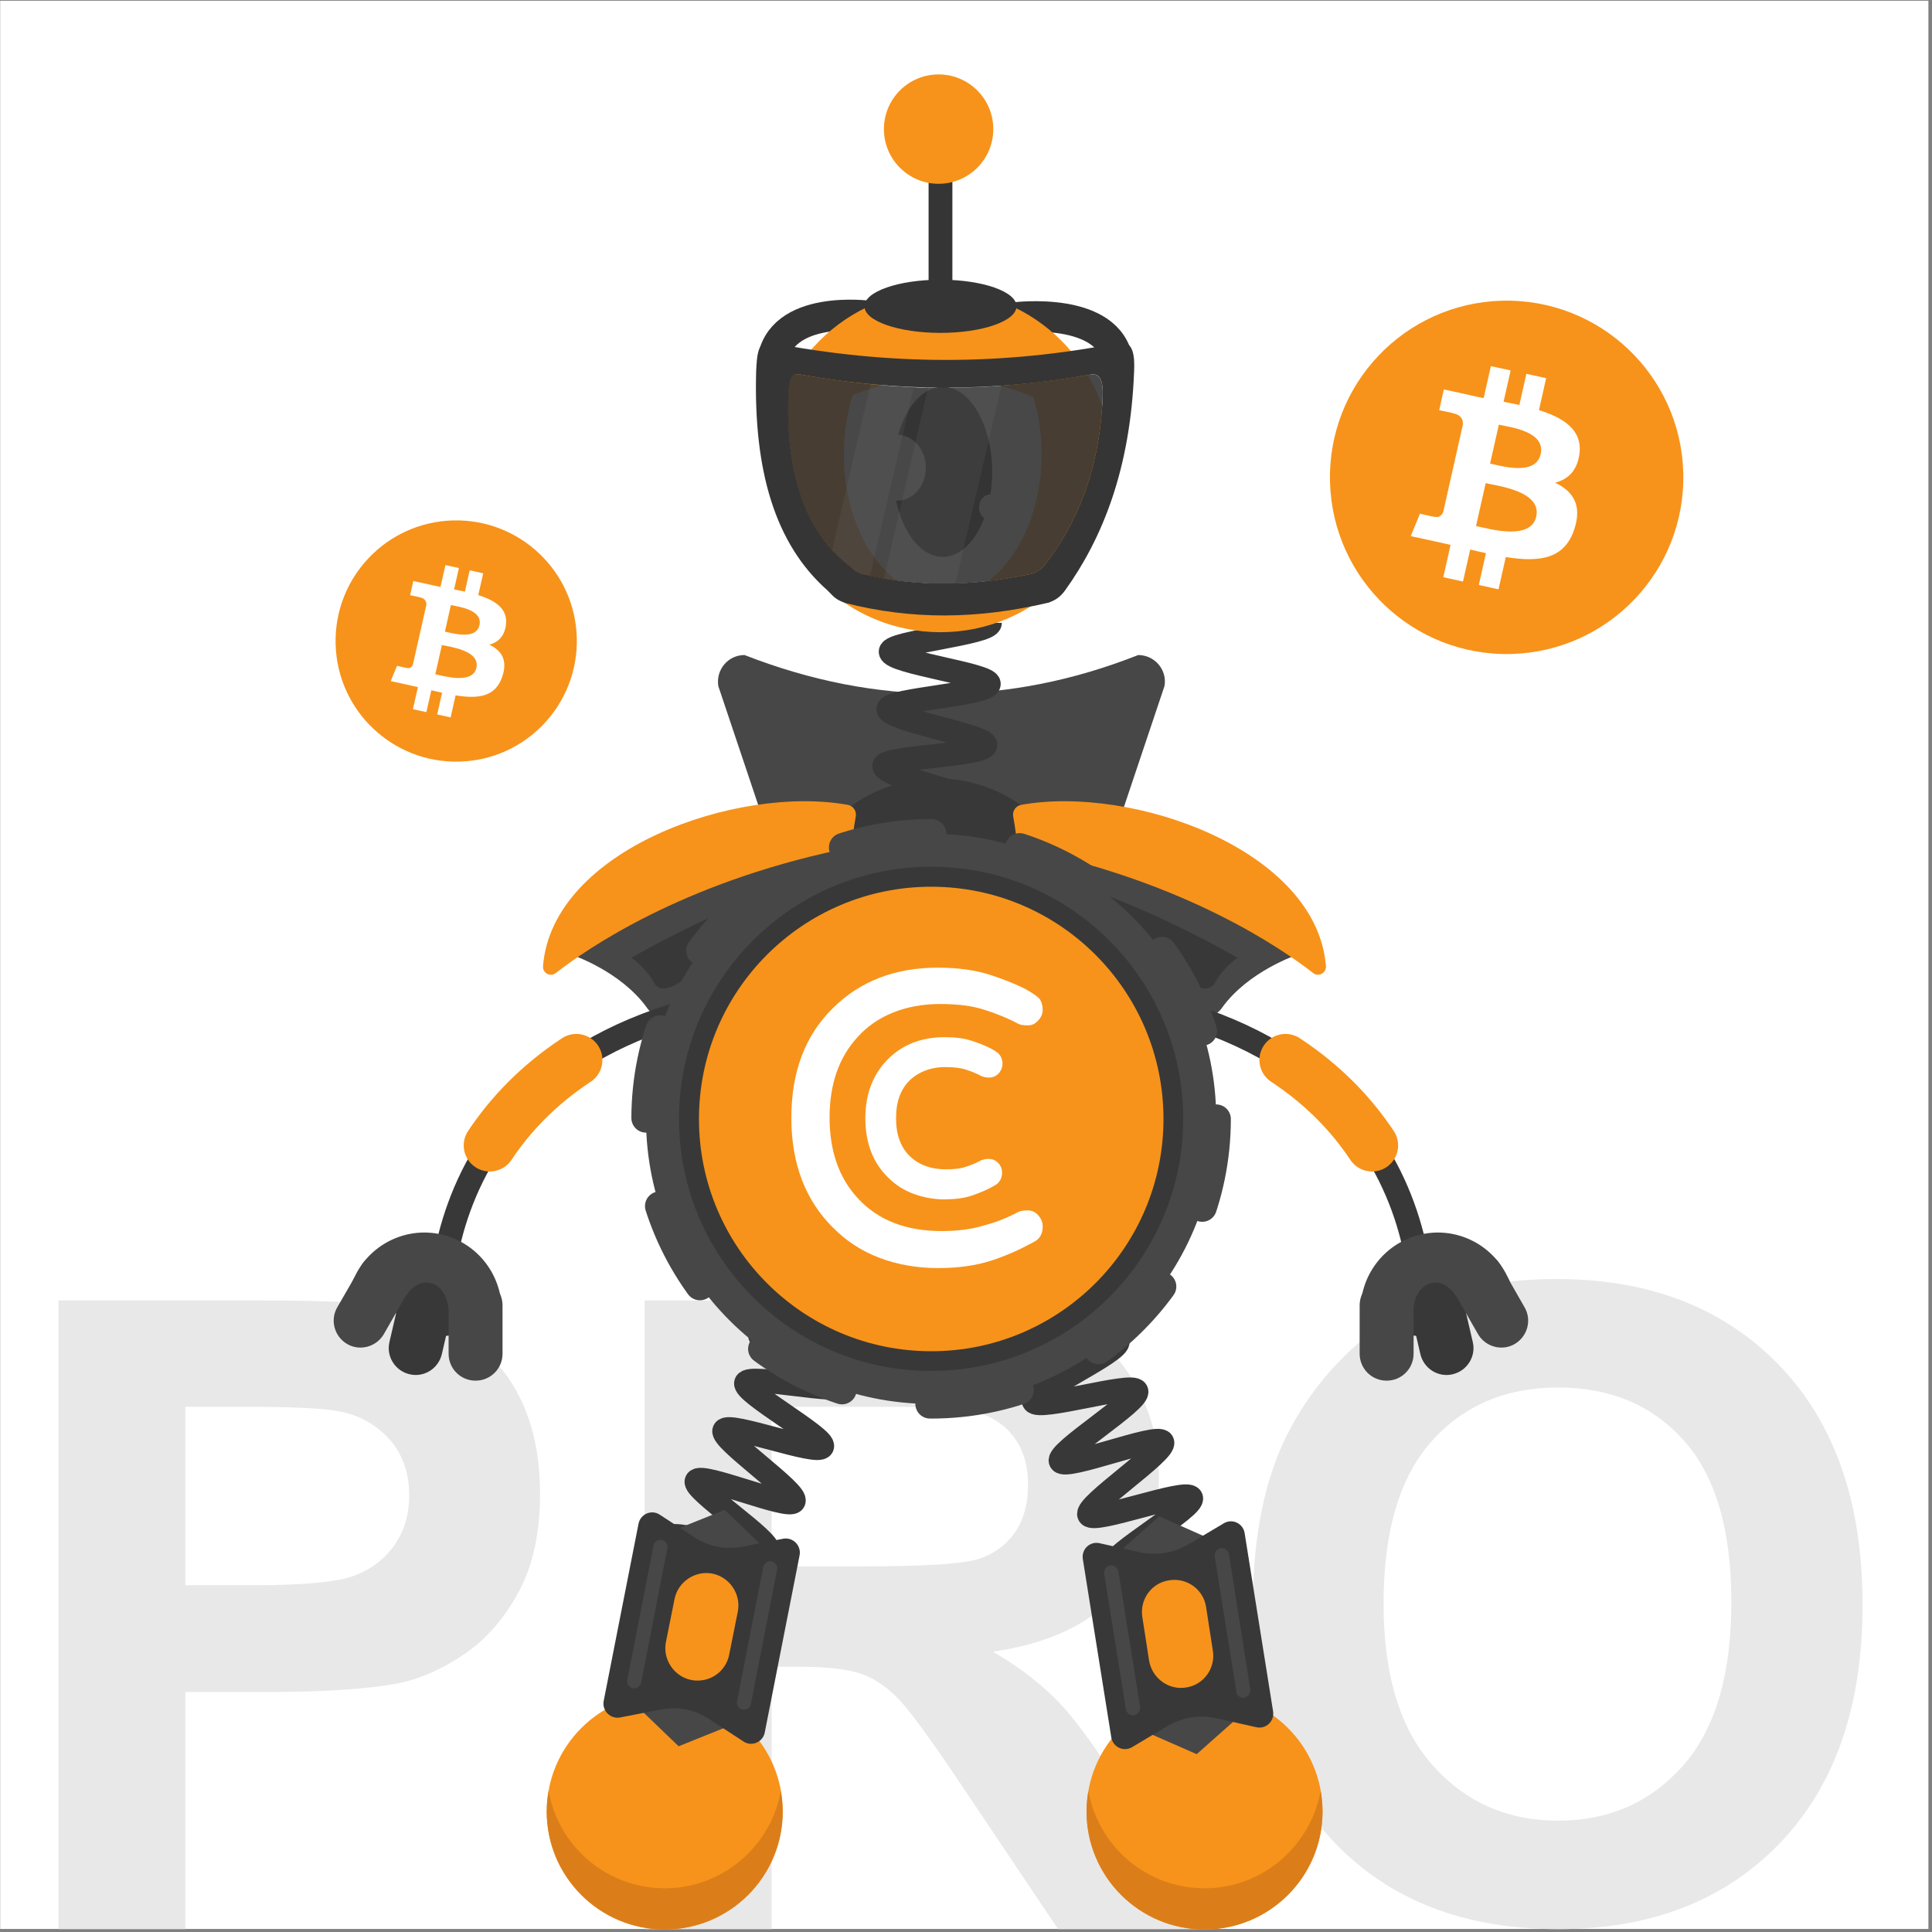
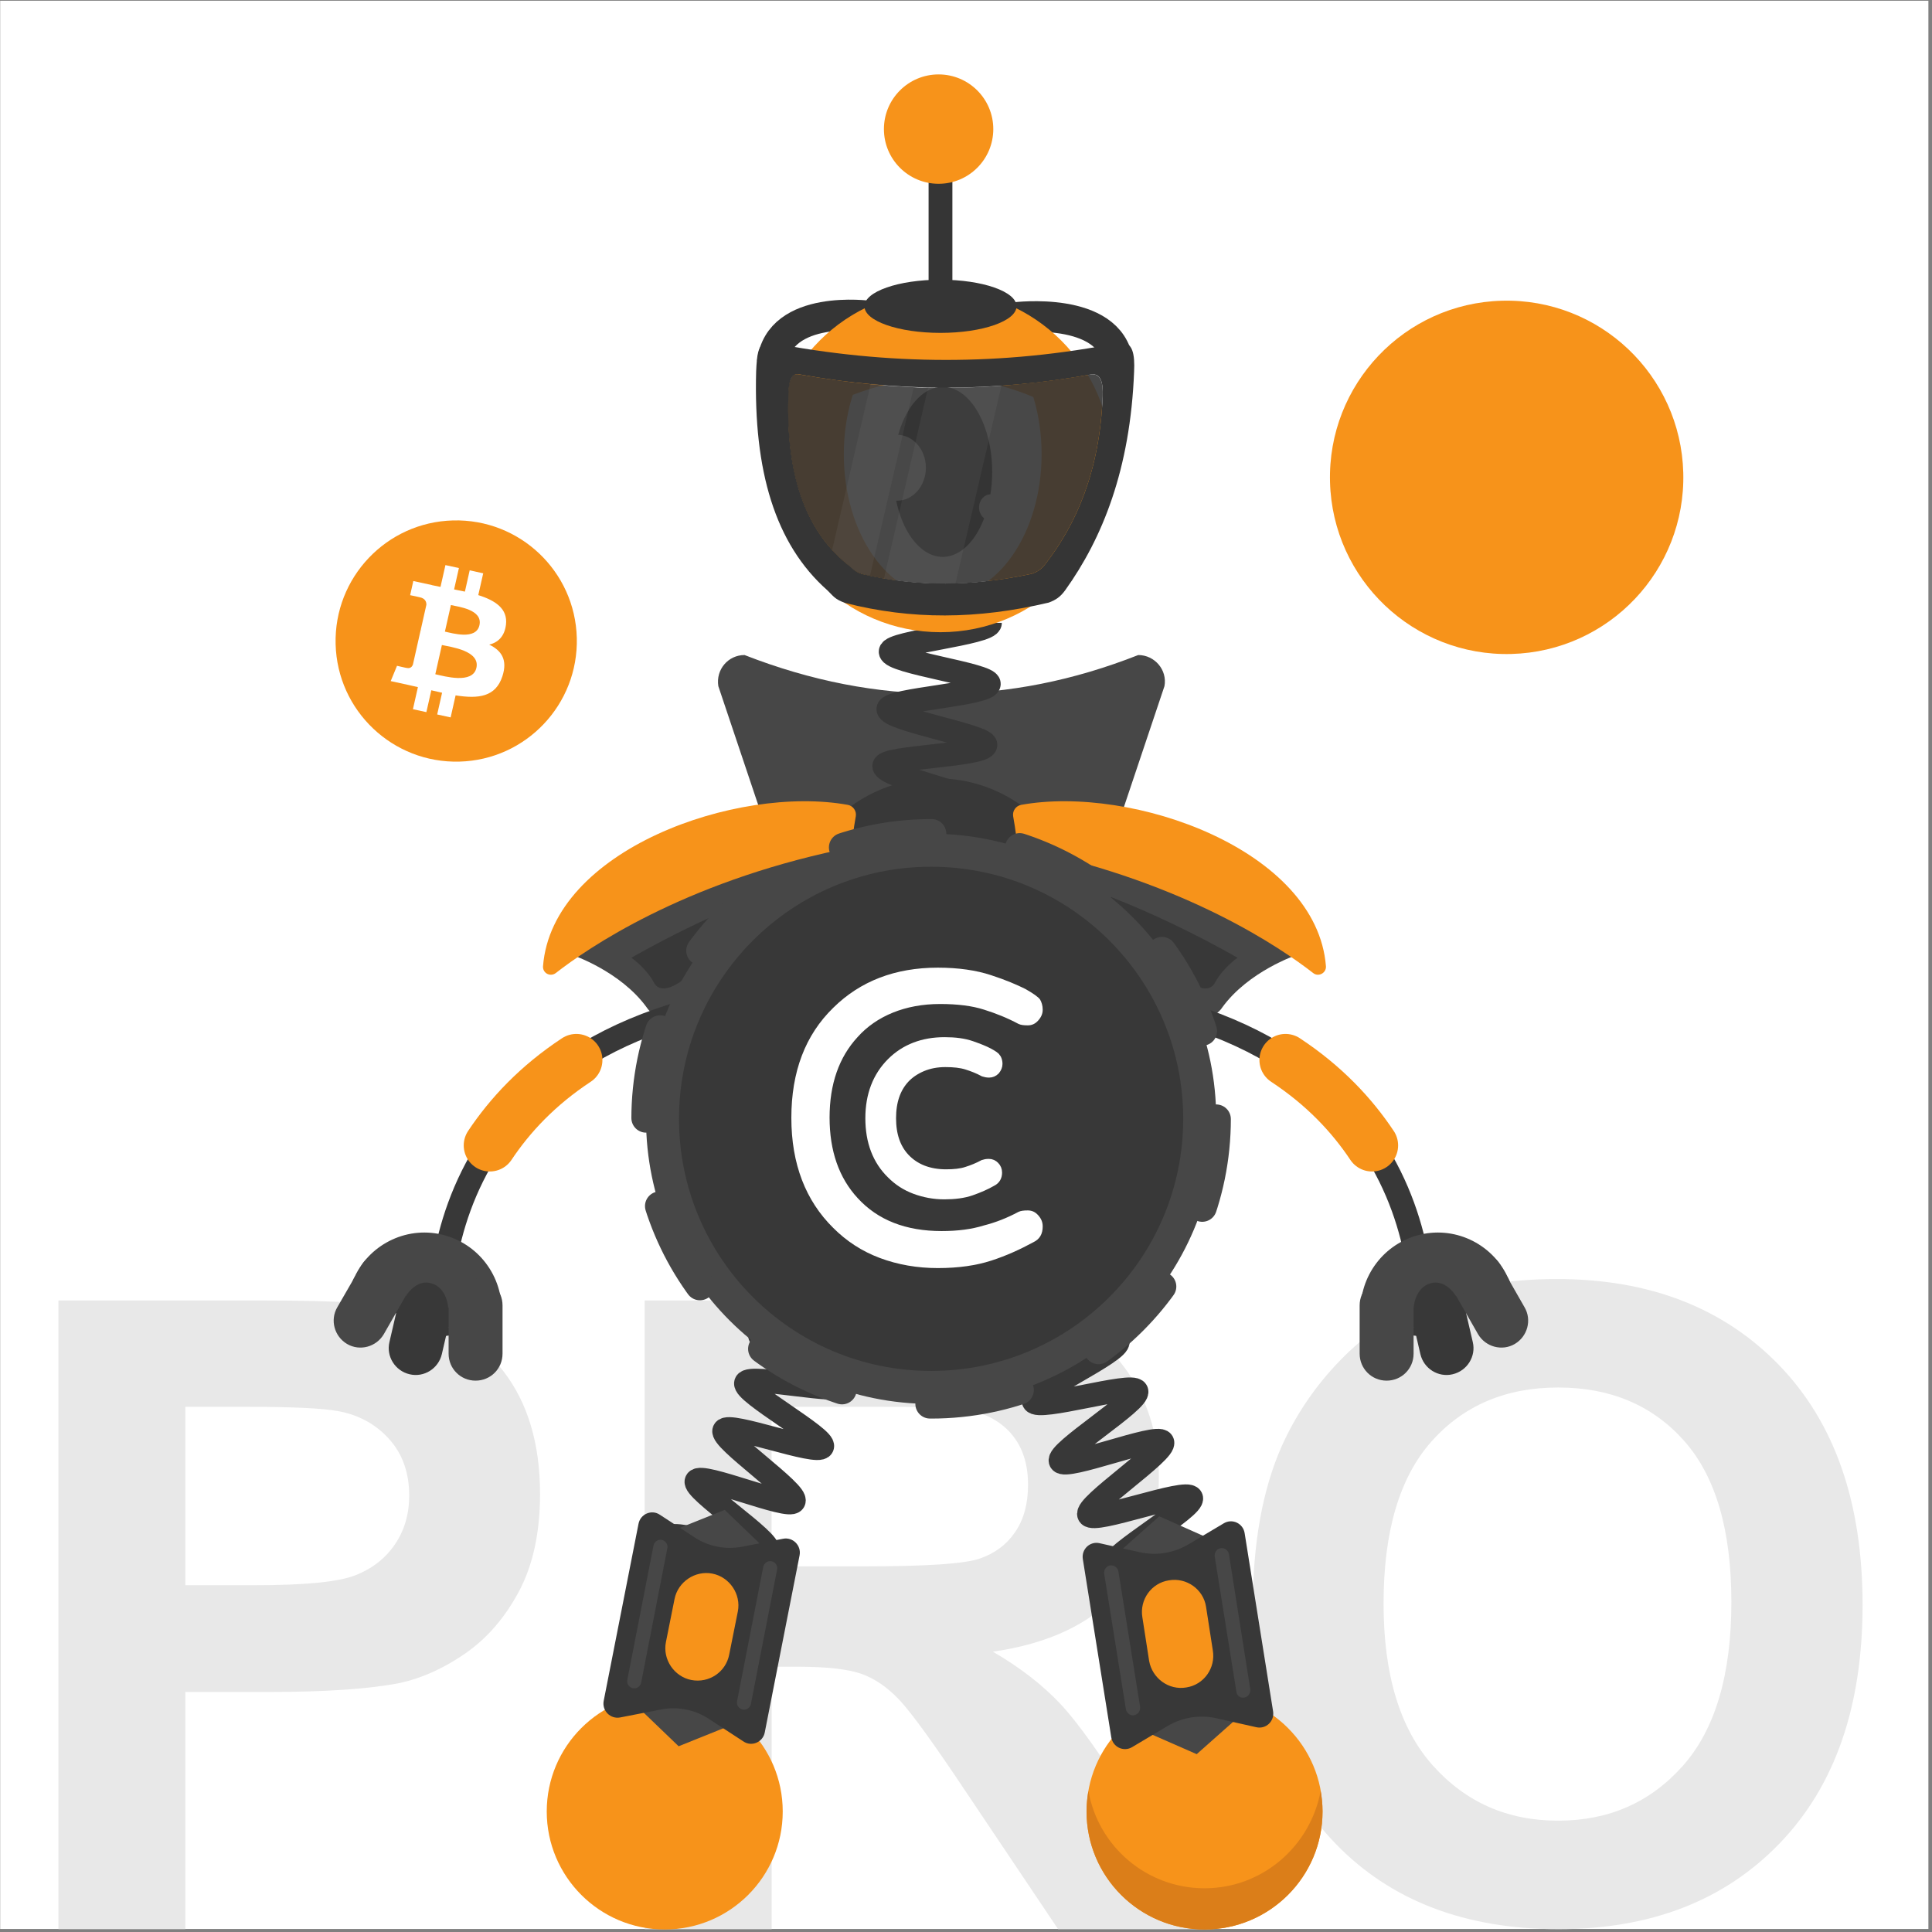
<svg xmlns="http://www.w3.org/2000/svg" width="513" height="513" viewBox="0 0 513 513" fill="none">
  <rect x="0" y="0" width="513" height="513" fill="#808080" stroke="none" />
  <g clip-path="url(#clip0_4_2650)">
    <path d="M512.046 0.19H0.046V512.19H512.046V0.19Z" fill="white" />
    <path d="M15.516 512.25V345.31H69.606C90.106 345.31 103.466 346.14 109.686 347.82C119.256 350.33 127.256 355.77 133.716 364.16C140.166 372.55 143.396 383.39 143.396 396.67C143.396 406.92 141.536 415.53 137.816 422.52C134.096 429.51 129.366 434.99 123.636 438.97C117.906 442.96 112.076 445.59 106.156 446.88C98.106 448.47 86.456 449.27 71.196 449.27H49.216V512.24H15.516V512.25ZM49.216 373.55V420.92H67.666C80.946 420.92 89.836 420.05 94.316 418.3C98.796 416.55 102.306 413.82 104.846 410.1C107.386 406.38 108.656 402.05 108.656 397.12C108.656 391.05 106.876 386.04 103.306 382.09C99.736 378.14 95.226 375.68 89.756 374.69C85.736 373.93 77.646 373.55 65.506 373.55H49.216V373.55Z" fill="#E8E8E8" />
    <path d="M171.176 512.25V345.31H242.116C259.956 345.31 272.916 346.81 281.006 349.81C289.086 352.81 295.566 358.14 300.426 365.81C305.286 373.48 307.716 382.25 307.716 392.11C307.716 404.64 304.036 414.98 296.666 423.14C289.306 431.3 278.296 436.44 263.646 438.57C270.936 442.82 276.946 447.49 281.696 452.58C286.436 457.67 292.836 466.7 300.886 479.68L321.266 512.25H280.956L256.586 475.93C247.936 462.95 242.006 454.77 238.826 451.39C235.636 448.01 232.256 445.7 228.696 444.44C225.126 443.19 219.476 442.56 211.726 442.56H204.896V512.25H171.176V512.25ZM204.876 415.91H229.816C245.986 415.91 256.086 415.23 260.106 413.86C264.126 412.49 267.276 410.14 269.556 406.8C271.836 403.46 272.976 399.28 272.976 394.27C272.976 388.65 271.476 384.12 268.476 380.66C265.476 377.21 261.246 375.02 255.776 374.11C253.046 373.73 244.846 373.54 231.176 373.54H204.876V415.91Z" fill="#E8E8E8" />
    <path d="M332.646 426.96C332.646 409.96 335.186 395.68 340.276 384.14C344.076 375.64 349.256 368.01 355.816 361.25C362.386 354.49 369.576 349.48 377.396 346.22C387.796 341.82 399.786 339.62 413.376 339.62C437.976 339.62 457.656 347.25 472.416 362.51C487.186 377.77 494.566 398.99 494.566 426.16C494.566 453.11 487.236 474.19 472.586 489.42C457.936 504.64 438.346 512.25 413.826 512.25C389.006 512.25 369.266 504.68 354.616 489.53C339.966 474.38 332.646 453.53 332.646 426.96ZM367.376 425.82C367.376 444.72 371.736 459.05 380.476 468.81C389.206 478.57 400.286 483.44 413.726 483.44C427.166 483.44 438.186 478.6 446.806 468.92C455.426 459.24 459.726 444.72 459.726 425.36C459.726 406.23 455.536 391.96 447.146 382.54C438.756 373.13 427.616 368.42 413.726 368.42C399.836 368.42 388.636 373.18 380.136 382.71C371.626 392.25 367.376 406.61 367.376 425.82Z" fill="#E8E8E8" />
    <path d="M269.516 84.31C269.516 84.31 294.686 81.13 296.866 96.15" stroke="#353535" stroke-width="8.112" stroke-miterlimit="10" />
    <path d="M230.826 83.91C230.826 83.91 206.856 80.63 205.066 96.24" stroke="#353535" stroke-width="8.112" stroke-miterlimit="10" />
    <path d="M282.446 246.85H217.396C213.916 246.85 210.926 244.36 210.436 240.88L190.736 182.19C190.036 177.81 193.326 173.93 197.696 173.93C233.106 187.76 267.926 187.46 302.236 173.93C306.616 173.93 309.996 177.91 309.196 182.19L289.506 240.88C288.816 244.36 285.926 246.85 282.446 246.85Z" fill="#474747" />
    <path d="M248.726 284.05C270.096 284.05 287.416 266.73 287.416 245.36C287.416 223.99 270.096 206.67 248.726 206.67C227.356 206.67 210.036 223.99 210.036 245.36C210.036 266.72 227.356 284.05 248.726 284.05Z" fill="#383838" />
    <path d="M179.396 269.03C186.756 263.86 201.476 254.71 216.596 251.32C219.576 250.62 221.766 247.84 221.666 244.76C221.466 238.49 221.666 228.35 224.556 220.69C224.556 220.69 169.346 238.99 152.046 253.61C152.046 253.61 164.776 257.89 171.746 267.54C173.426 270.12 176.906 270.82 179.396 269.03Z" fill="#474747" />
    <path d="M147.566 258.38C156.116 251.72 181.186 234.51 222.966 225.65C224.856 225.25 226.246 223.76 226.446 221.87C226.646 220.28 226.946 218.39 227.246 216.7C227.446 215.31 226.546 214.01 225.156 213.72C195.616 208.35 146.576 225.66 144.186 256.59C144.086 258.38 146.076 259.48 147.566 258.38Z" fill="#F7931A" />
    <path d="M167.656 254.31C167.656 254.31 191.136 240.58 213.906 233.82C213.906 233.82 213.606 239.49 214.206 242.37C214.806 245.25 213.406 246.25 205.056 248.04C196.706 249.83 181.486 260.08 181.486 260.08C181.486 260.08 175.716 264.85 173.626 260.88C171.536 256.99 167.656 254.31 167.656 254.31Z" fill="#383838" />
    <path d="M316.866 269.03C309.506 263.86 294.786 254.71 279.666 251.32C276.686 250.62 274.496 247.84 274.596 244.76C274.796 238.49 274.596 228.35 271.706 220.69C271.706 220.69 326.916 238.99 344.216 253.61C344.216 253.61 331.486 257.89 324.516 267.54C322.836 270.12 319.346 270.82 316.866 269.03Z" fill="#474747" />
    <path d="M348.696 258.38C340.146 251.72 315.076 234.51 273.296 225.65C271.406 225.25 270.016 223.76 269.816 221.87C269.616 220.28 269.316 218.39 269.016 216.7C268.816 215.31 269.716 214.01 271.106 213.72C300.646 208.35 349.686 225.66 352.076 256.59C352.176 258.38 350.086 259.48 348.696 258.38Z" fill="#F7931A" />
    <path d="M328.606 254.31C328.606 254.31 305.126 240.58 282.356 233.82C282.356 233.82 282.656 239.49 282.056 242.37C281.456 245.25 282.856 246.25 291.206 248.04C299.556 249.83 314.776 260.08 314.776 260.08C314.776 260.08 320.546 264.85 322.636 260.88C324.726 256.99 328.606 254.31 328.606 254.31Z" fill="#383838" />
    <path d="M377.446 354.87C377.446 354.87 387.096 271.91 281.256 263.26" stroke="#383838" stroke-width="6.32" stroke-miterlimit="10" />
    <path d="M364.316 304.14C358.946 296.08 351.586 288.22 341.336 281.46" stroke="#F7931A" stroke-width="13.845" stroke-miterlimit="10" stroke-linecap="round" />
    <path fill-rule="evenodd" clip-rule="evenodd" d="M400.916 340.35C400.716 339.85 400.516 339.36 400.216 338.86C396.036 330.11 385.996 325.33 376.346 328.02C366.696 330.71 360.526 339.86 361.326 349.6C361.426 350.2 361.426 350.69 361.526 351.29C363.316 353.88 372.366 353.78 382.616 350.99C392.756 348.01 400.616 343.43 400.916 340.35Z" fill="#474747" />
    <path fill-rule="evenodd" clip-rule="evenodd" d="M400.316 339.85C400.216 339.55 400.016 339.15 399.716 338.95C397.326 336.76 388.776 336.96 379.226 339.65C369.676 342.24 362.216 346.51 361.326 349.6C361.226 350 361.226 350.4 361.326 350.69C361.426 350.89 361.426 351.09 361.526 351.19C363.316 353.78 372.266 353.68 382.416 350.89C392.566 348.11 400.226 343.63 400.516 340.45C400.416 340.25 400.416 340.05 400.316 339.85Z" fill="#383838" />
    <path fill-rule="evenodd" clip-rule="evenodd" d="M380.326 341.54C376.446 342.44 374.056 346.31 374.956 350.09L377.146 359.54C378.046 363.42 381.916 365.81 385.696 364.91C389.576 364.01 391.966 360.14 391.066 356.36L388.876 346.91C387.986 343.13 384.106 340.75 380.326 341.54Z" fill="#383838" />
    <path fill-rule="evenodd" clip-rule="evenodd" d="M368.186 339.45C364.206 339.45 361.026 342.63 361.026 346.61V359.44C361.026 363.42 364.206 366.6 368.186 366.6C372.166 366.6 375.346 363.42 375.346 359.44V346.61C375.356 342.64 372.166 339.45 368.186 339.45Z" fill="#474747" />
    <path fill-rule="evenodd" clip-rule="evenodd" d="M388.686 333.38C385.306 335.37 384.106 339.75 386.096 343.13L392.466 354.27C394.456 357.65 398.836 358.85 402.216 356.86C405.596 354.87 406.796 350.49 404.806 347.11L398.436 335.97C396.536 332.59 392.166 331.4 388.686 333.38Z" fill="#474747" />
    <path fill-rule="evenodd" clip-rule="evenodd" d="M386.596 344.13C386.596 344.13 383.906 339.55 379.836 340.75C375.656 341.94 375.356 347.22 375.356 347.22L369.186 344.83L367.696 338.96L372.966 334.68L386.596 334.08L392.166 339.45L389.676 342.93L386.596 344.13Z" fill="#474747" />
    <path d="M117.026 354.87C117.026 354.87 107.376 271.91 213.216 263.26" stroke="#383838" stroke-width="6.32" stroke-miterlimit="10" />
    <path d="M130.056 304.14C135.426 296.08 142.786 288.22 153.036 281.46" stroke="#F7931A" stroke-width="13.845" stroke-miterlimit="10" stroke-linecap="round" />
    <path fill-rule="evenodd" clip-rule="evenodd" d="M93.556 340.35C93.756 339.85 93.956 339.36 94.256 338.86C98.436 330.11 108.476 325.33 118.126 328.02C127.776 330.71 133.946 339.86 133.146 349.6C133.046 350.2 133.046 350.69 132.946 351.29C131.156 353.88 122.106 353.78 111.856 350.99C101.606 348.01 93.846 343.43 93.556 340.35Z" fill="#474747" />
-     <path fill-rule="evenodd" clip-rule="evenodd" d="M94.146 339.85C94.246 339.55 94.446 339.15 94.746 338.95C97.136 336.76 105.686 336.96 115.236 339.65C124.786 342.24 132.246 346.51 133.136 349.6C133.236 350 133.236 350.4 133.136 350.69C133.036 350.89 133.036 351.09 132.936 351.19C131.146 353.78 122.196 353.68 112.046 350.89C101.896 348.11 94.236 343.63 93.946 340.45C94.046 340.25 94.046 340.05 94.146 339.85Z" fill="#383838" />
+     <path fill-rule="evenodd" clip-rule="evenodd" d="M94.146 339.85C94.246 339.55 94.446 339.15 94.746 338.95C97.136 336.76 105.686 336.96 115.236 339.65C124.786 342.24 132.246 346.51 133.136 349.6C133.036 350.89 133.036 351.09 132.936 351.19C131.146 353.78 122.196 353.68 112.046 350.89C101.896 348.11 94.236 343.63 93.946 340.45C94.046 340.25 94.046 340.05 94.146 339.85Z" fill="#383838" />
    <path fill-rule="evenodd" clip-rule="evenodd" d="M114.146 341.54C118.026 342.44 120.416 346.31 119.516 350.09L117.326 359.54C116.426 363.42 112.556 365.81 108.776 364.91C104.896 364.01 102.506 360.14 103.406 356.36L105.596 346.91C106.386 343.13 110.266 340.75 114.146 341.54Z" fill="#383838" />
    <path fill-rule="evenodd" clip-rule="evenodd" d="M126.276 339.45C130.256 339.45 133.436 342.63 133.436 346.61V359.44C133.436 363.42 130.256 366.6 126.276 366.6C122.296 366.6 119.116 363.42 119.116 359.44V346.61C119.116 342.64 122.296 339.45 126.276 339.45Z" fill="#474747" />
    <path fill-rule="evenodd" clip-rule="evenodd" d="M105.686 333.38C109.066 335.37 110.266 339.75 108.276 343.13L101.906 354.27C99.916 357.65 95.536 358.85 92.156 356.86C88.776 354.87 87.576 350.49 89.566 347.11L95.936 336.07C97.926 332.59 102.306 331.4 105.686 333.38Z" fill="#474747" />
    <path fill-rule="evenodd" clip-rule="evenodd" d="M107.776 344.13C107.776 344.13 110.466 339.55 114.536 340.75C118.716 341.94 119.016 347.22 119.016 347.22L125.186 344.83L126.676 338.96L121.406 334.68L107.776 334.08L102.206 339.45L104.696 342.93L107.776 344.13Z" fill="#474747" />
    <path d="M293.086 328.31C293.086 331.1 267.026 334.58 267.126 337.06C267.326 339.85 293.586 340.04 293.886 342.53C294.286 345.32 268.916 352.28 269.416 354.76C270.016 357.45 295.976 353.67 296.766 356.15C297.566 358.84 273.586 369.68 274.486 372.07C275.476 374.66 300.646 367 301.736 369.38C302.826 371.87 280.446 385.59 281.646 387.98C282.836 390.37 307.306 380.62 308.606 382.91C309.896 385.3 287.916 399.82 289.206 402.21C290.396 404.6 315.066 395.25 316.266 397.73C317.356 400.12 294.586 413.15 295.576 415.63C296.566 418.02 322.036 411.45 322.926 414.04C323.726 416.53 299.446 426.47 300.146 429.16C300.746 431.65 326.906 428.66 327.396 431.35C327.896 433.84 302.426 440.4 302.726 443.19C303.026 445.78 329.286 446.07 329.486 448.86C329.686 451.45 303.626 455.03 303.626 457.81C303.626 460.4 329.786 463.38 329.686 466.17C329.586 468.76 303.326 470.05 303.126 472.83" stroke="#383838" stroke-width="6.32" stroke-miterlimit="10" />
    <path d="M262.856 165.38C262.856 168.16 236.496 170.55 236.496 173.04C236.496 175.83 262.656 179.11 262.556 181.59C262.456 184.37 236.096 185.77 235.896 188.25C235.696 191.04 261.856 195.41 261.656 197.8C261.456 200.59 234.996 200.98 234.796 203.37C234.496 206.16 260.456 211.43 260.156 213.91C259.856 216.7 233.396 216.5 233.096 218.98C232.796 221.67 258.756 226.64 258.556 229.13C258.356 231.82 231.996 233.31 231.896 235.89C231.896 238.48 258.256 240.17 258.456 242.85C258.656 245.34 232.896 251.11 233.286 253.79C233.686 256.28 259.946 253.69 260.636 256.38C261.236 258.77 236.366 267.92 237.156 270.6C237.856 272.99 263.816 267.81 264.606 270.4C265.406 272.79 241.326 283.73 242.226 286.32C243.026 288.71 268.686 282.14 269.676 284.73C270.576 287.12 246.996 298.95 247.996 301.54C248.896 303.93 274.356 296.57 275.346 299.05C276.336 301.44 252.966 313.87 254.056 316.36" stroke="#383838" stroke-width="6.32" stroke-miterlimit="10" />
    <path d="M228.836 333.88C228.836 336.57 203.566 338.46 203.476 340.84C203.276 343.53 228.146 348.3 227.846 350.79C227.546 353.48 202.286 351.98 201.786 354.37C201.286 356.96 225.066 365.41 224.366 367.8C223.666 370.39 199.006 364.82 198.106 367.2C197.206 369.69 219.296 381.82 218.296 384.11C217.206 386.5 193.526 377.54 192.336 379.83C191.146 382.12 212.036 396.34 210.736 398.63C209.446 400.82 186.166 390.97 184.976 393.26C183.786 395.45 204.966 409.28 203.776 411.66C202.686 413.95 178.706 405.89 177.716 408.28C176.726 410.57 199.396 421.71 198.606 424.29C197.806 426.68 172.946 422.1 172.346 424.69C171.746 427.08 195.826 434.74 195.326 437.42C194.926 439.81 169.666 438.91 169.366 441.5C169.066 443.99 193.936 448.56 193.836 451.25C193.736 453.74 168.466 455.53 168.466 458.21C168.466 460.7 193.636 462.89 193.736 465.57C193.836 468.06 168.866 471.94 169.066 474.62" stroke="#383838" stroke-width="6.32" stroke-miterlimit="10" />
    <path d="M247.236 372.78C289.046 372.78 322.936 338.89 322.936 297.08C322.936 255.27 289.046 221.38 247.236 221.38C205.426 221.38 171.536 255.27 171.536 297.08C171.536 338.88 205.426 372.78 247.236 372.78Z" fill="#474747" />
    <path d="M247.236 364.02C284.206 364.02 314.176 334.05 314.176 297.08C314.176 260.11 284.206 230.14 247.236 230.14C210.266 230.14 180.296 260.11 180.296 297.08C180.296 334.05 210.266 364.02 247.236 364.02Z" fill="#383838" />
    <path d="M247.236 372.78C289.046 372.78 322.936 338.89 322.936 297.08C322.936 255.27 289.046 221.38 247.236 221.38C205.426 221.38 171.536 255.27 171.536 297.08C171.536 338.88 205.426 372.78 247.236 372.78Z" stroke="#474747" stroke-width="7.782" stroke-miterlimit="10" stroke-linecap="round" stroke-dasharray="23.77 23.77" />
    <path d="M176.506 512.33C193.816 512.33 207.836 498.3 207.836 481C207.836 463.7 193.806 449.67 176.506 449.67C159.206 449.67 145.176 463.7 145.176 481C145.176 498.3 159.206 512.33 176.506 512.33Z" fill="#F7931A" />
-     <path fill-rule="evenodd" clip-rule="evenodd" d="M176.506 501.39C161.086 501.39 148.256 490.25 145.666 475.53C145.366 477.32 145.166 479.11 145.166 481C145.166 498.31 159.196 512.33 176.496 512.33C193.806 512.33 207.826 498.3 207.826 481C207.826 479.11 207.626 477.32 207.326 475.53C204.766 490.15 191.926 501.39 176.506 501.39Z" fill="#DB7E19" />
    <path d="M319.846 512.33C337.146 512.33 351.176 498.3 351.176 481C351.176 463.7 337.146 449.67 319.846 449.67C302.546 449.67 288.516 463.7 288.516 481C288.516 498.3 302.546 512.33 319.846 512.33Z" fill="#F7931A" />
    <path fill-rule="evenodd" clip-rule="evenodd" d="M319.846 501.39C304.426 501.39 291.596 490.25 289.006 475.53C288.706 477.32 288.506 479.11 288.506 481C288.506 498.31 302.536 512.33 319.836 512.33C337.136 512.33 351.166 498.3 351.166 481C351.166 479.11 350.966 477.32 350.666 475.53C347.996 490.15 335.266 501.39 319.846 501.39Z" fill="#DB7E19" />
    <path d="M249.726 167.87C274.776 167.87 295.086 147.56 295.086 122.51C295.086 97.46 274.776 77.15 249.726 77.15C224.676 77.15 204.366 97.46 204.366 122.51C204.366 147.56 224.666 167.87 249.726 167.87Z" fill="#F7931A" />
    <path d="M250.316 158.52C264.816 158.52 276.576 141.55 276.576 120.62C276.576 99.69 264.816 82.72 250.316 82.72C235.816 82.72 224.056 99.69 224.056 120.62C224.056 141.55 235.816 158.52 250.316 158.52Z" fill="white" />
    <path d="M250.316 147.87C257.566 147.87 263.446 137.76 263.446 125.29C263.446 112.82 257.566 102.71 250.316 102.71C243.066 102.71 237.186 112.82 237.186 125.29C237.186 137.76 243.066 147.87 250.316 147.87Z" fill="#353535" />
    <path fill-rule="evenodd" clip-rule="evenodd" d="M212.316 112.36C212.316 112.36 250.316 82.82 292.886 116.54C292.086 111.47 285.926 101.52 283.036 96.35L264.536 79.64L249.716 81.33L229.526 88.39L221.766 93.16L218.186 106.39L212.316 112.36Z" fill="#F7931A" />
    <path d="M249.726 88.39C260.876 88.39 269.916 85.23 269.916 81.33C269.916 77.43 260.876 74.27 249.726 74.27C238.576 74.27 229.536 77.43 229.536 81.33C229.526 85.23 238.566 88.39 249.726 88.39Z" fill="#353535" />
    <path d="M249.726 34.67V81.32" stroke="#353535" stroke-width="6.32" stroke-miterlimit="10" />
    <path d="M249.226 48.8C257.246 48.8 263.746 42.3 263.746 34.28C263.746 26.26 257.246 19.76 249.226 19.76C241.206 19.76 234.706 26.26 234.706 34.28C234.706 42.3 241.206 48.8 249.226 48.8Z" fill="#F7931A" />
    <path d="M238.186 132.95C242.416 132.95 245.846 129.03 245.846 124.2C245.846 119.37 242.416 115.45 238.186 115.45C233.956 115.45 230.526 119.37 230.526 124.2C230.526 129.03 233.956 132.95 238.186 132.95Z" fill="white" />
    <path d="M263.046 138.22C264.746 138.22 266.126 136.66 266.126 134.74C266.126 132.82 264.746 131.26 263.046 131.26C261.346 131.26 259.966 132.82 259.966 134.74C259.966 136.67 261.346 138.22 263.046 138.22Z" fill="white" />
-     <path d="M247.266 358.79C281.326 358.79 308.936 331.18 308.936 297.12C308.936 263.06 281.326 235.45 247.266 235.45C213.206 235.45 185.596 263.06 185.596 297.12C185.596 331.17 213.206 358.79 247.266 358.79Z" fill="#F7931A" />
    <path fill-rule="evenodd" clip-rule="evenodd" d="M270.406 321.8C271.006 321.5 271.796 321.4 272.896 321.4C273.986 321.4 274.886 321.8 275.676 322.69C276.466 323.58 276.866 324.48 276.866 325.67C276.866 327.66 276.066 329.05 274.376 329.85C270.896 331.74 267.216 333.43 263.236 334.72C259.256 336.01 254.586 336.71 249.016 336.71C243.546 336.71 238.376 335.81 233.596 334.02C228.826 332.23 224.746 329.54 221.266 326.06C213.906 318.8 210.126 309.05 210.126 296.82C210.126 284.59 213.806 274.84 221.266 267.58C228.426 260.52 237.676 256.94 249.016 256.94C254.486 256.94 259.266 257.64 263.136 258.93C267.116 260.22 270.096 261.52 272.286 262.61C274.376 263.8 275.666 264.7 276.166 265.4C276.566 266.1 276.866 266.99 276.866 268.09C276.866 269.18 276.466 270.08 275.676 270.97C274.886 271.86 273.986 272.26 272.896 272.26C271.806 272.26 271.006 272.16 270.406 271.86C267.426 270.27 264.436 269.08 261.256 268.08C258.176 267.09 254.296 266.59 249.616 266.59C244.946 266.59 240.766 267.39 237.086 268.88C233.406 270.37 230.226 272.56 227.736 275.35C222.766 280.72 220.276 287.88 220.276 296.74C220.276 305.59 222.766 312.75 227.736 318.13C233.106 324 240.566 326.88 250.016 326.88C254.396 326.88 258.076 326.38 261.256 325.39C264.436 324.58 267.426 323.39 270.406 321.8Z" fill="white" />
    <path fill-rule="evenodd" clip-rule="evenodd" d="M261.256 309.46C261.556 309.36 261.956 309.26 262.546 309.26C263.146 309.26 263.536 309.46 263.936 309.86C264.336 310.26 264.536 310.76 264.536 311.35C264.536 312.34 264.136 313.04 263.346 313.44C261.656 314.43 259.766 315.23 257.776 315.93C255.786 316.63 253.396 316.92 250.716 316.92C248.036 316.92 245.446 316.42 243.056 315.53C240.666 314.63 238.676 313.34 236.886 311.55C233.206 307.97 231.316 303.09 231.316 296.93C231.316 290.86 233.206 285.99 236.886 282.31C240.466 278.73 245.146 276.94 250.816 276.94C253.596 276.94 255.886 277.24 257.876 277.93C259.866 278.63 261.356 279.22 262.456 279.82C263.546 280.42 264.146 280.81 264.346 281.21C264.546 281.61 264.646 282.01 264.646 282.5C264.646 283 264.446 283.49 264.046 283.99C263.646 284.39 263.146 284.59 262.656 284.59C262.156 284.59 261.666 284.49 261.366 284.39C259.876 283.59 258.386 283 256.786 282.5C255.196 282 253.306 281.8 251.016 281.8C248.726 281.8 246.636 282.2 244.746 282.99C242.856 283.79 241.266 284.88 240.066 286.17C237.576 288.86 236.386 292.44 236.386 296.91C236.386 301.39 237.576 304.97 240.066 307.65C242.756 310.53 246.536 312.03 251.206 312.03C253.396 312.03 255.286 311.83 256.776 311.33C258.276 310.86 259.766 310.26 261.256 309.46Z" fill="white" stroke="white" stroke-width="3.084" />
    <path d="M176.016 407.49L192.426 400.92L205.156 413.15L196.506 457.12L180.196 463.68L167.466 451.45L176.016 407.49Z" fill="#474747" />
    <path d="M197.396 462.4L188.246 456.43C184.466 453.94 179.896 453.05 175.416 453.94L164.676 456.03C162.086 456.53 159.806 454.24 160.296 451.65L169.546 404.6C170.046 402.01 173.026 400.72 175.216 402.21L184.366 408.18C188.146 410.67 192.726 411.56 197.196 410.67L207.936 408.58C210.526 408.08 212.806 410.37 212.316 412.96L203.066 460.01C202.576 462.6 199.586 463.89 197.396 462.4Z" fill="#383838" />
    <path d="M183.576 446.09C178.996 445.19 175.916 440.62 176.816 436.04L179.106 424.6C180.006 420.02 184.576 416.94 189.156 417.84C193.736 418.74 196.816 423.31 195.916 427.89L193.626 439.33C192.726 444 188.246 446.98 183.576 446.09Z" fill="#F7931A" />
    <path d="M168.056 448.27C167.066 448.07 166.366 447.08 166.566 446.08L173.526 410.37C173.726 409.38 174.716 408.68 175.716 408.88C176.706 409.08 177.406 410.07 177.206 411.07L170.246 446.78C170.046 447.78 169.056 448.47 168.056 448.27Z" fill="#474747" />
    <path d="M197.196 453.94C196.206 453.74 195.506 452.75 195.706 451.75L202.666 416.04C202.866 415.05 203.856 414.35 204.856 414.55C205.846 414.75 206.546 415.74 206.346 416.74L199.386 452.45C199.186 453.45 198.196 454.14 197.196 453.94Z" fill="#474747" />
    <path d="M323.926 409.78L307.816 402.62L294.586 414.36L301.646 458.72L317.756 465.78L330.986 454.04L323.926 409.78Z" fill="#474747" />
    <path d="M300.646 463.89L309.996 458.32C313.876 456.03 318.446 455.24 322.926 456.23L333.566 458.62C336.156 459.22 338.436 457.03 338.046 454.44L330.486 407.09C330.086 404.5 327.206 403.11 324.916 404.5L315.566 410.07C311.686 412.36 307.116 413.15 302.636 412.16L291.996 409.77C289.406 409.17 287.126 411.36 287.516 413.95L295.076 461.3C295.476 463.89 298.366 465.28 300.646 463.89Z" fill="#383838" />
    <path d="M314.976 448.07C319.656 447.37 322.836 442.9 322.036 438.22L320.246 426.68C319.546 422.01 315.076 418.82 310.396 419.62C305.716 420.32 302.536 424.79 303.336 429.47L305.126 441.01C305.926 445.59 310.296 448.87 314.976 448.07Z" fill="#F7931A" />
    <path d="M330.396 450.76C331.386 450.56 332.086 449.67 331.986 448.57L326.316 412.66C326.116 411.67 325.226 410.97 324.126 411.07C323.136 411.27 322.436 412.16 322.536 413.26L328.306 449.27C328.406 450.26 329.396 450.96 330.396 450.76Z" fill="#474747" />
    <path d="M301.146 455.44C302.136 455.24 302.836 454.35 302.736 453.25L296.966 417.24C296.766 416.25 295.876 415.55 294.776 415.65C293.786 415.85 293.086 416.74 293.186 417.84L298.956 453.85C299.156 454.94 300.156 455.63 301.146 455.44Z" fill="#474747" />
    <path opacity="0.9" fill-rule="evenodd" clip-rule="evenodd" d="M292.796 105.2C291.996 125.19 285.736 139.22 277.576 149.76C276.486 151.15 275.586 151.75 273.996 152.35C267.036 153.84 260.366 154.74 253.806 154.94C247.436 155.14 241.076 154.74 234.806 153.65C233.516 153.45 232.316 153.25 231.026 152.95C230.326 152.85 229.636 152.65 228.936 152.45C226.546 151.65 226.246 150.96 224.956 149.86C223.566 148.67 222.166 147.47 220.976 146.08C212.326 136.63 208.736 122.9 209.236 105.3C209.336 101.92 209.636 98.83 212.316 99.43C218.686 100.52 224.946 101.42 231.116 102.02C234.896 102.42 238.776 102.62 242.556 102.82C243.846 102.92 245.146 102.92 246.436 102.92C252.906 103.02 259.366 102.92 265.836 102.42C273.696 101.82 281.656 100.83 289.606 99.44C292.496 99.03 292.896 101.92 292.796 105.2Z" fill="#353535" />
    <path fill-rule="evenodd" clip-rule="evenodd" d="M297.366 90.98C266.236 97.15 235.896 97.05 204.556 90.98C201.276 90.28 200.976 94.26 200.776 98.64C200.076 124.9 205.746 144.4 219.676 156.73C221.166 158.12 221.566 159.12 224.446 160.11C242.056 164.59 259.456 164.49 278.456 160.01C280.346 159.31 281.536 158.52 282.836 156.73C292.686 143 300.146 124.6 301.136 98.64C301.346 94.26 300.846 90.58 297.366 90.98ZM292.796 105.2C291.996 125.19 285.736 139.22 277.576 149.76C276.486 151.15 275.586 151.75 273.996 152.35C258.176 155.73 243.656 155.83 229.036 152.45C226.646 151.65 226.346 150.86 225.056 149.86C213.516 140.51 208.746 125.39 209.336 105.3C209.436 101.92 209.736 98.83 212.416 99.43C238.476 104.11 263.746 104.11 289.706 99.43C292.496 99.03 292.896 101.92 292.796 105.2Z" fill="#353535" />
    <path opacity="0.11" fill-rule="evenodd" clip-rule="evenodd" d="M242.656 102.71L231.016 152.84C230.316 152.74 229.626 152.54 228.926 152.34C226.536 151.54 226.236 150.85 224.946 149.75C223.556 148.56 222.156 147.36 220.966 145.97L231.216 101.8C234.996 102.31 238.876 102.61 242.656 102.71Z" fill="#8E8E8E" />
    <path opacity="0.11" fill-rule="evenodd" clip-rule="evenodd" d="M265.936 102.31L253.706 154.93C247.336 155.13 240.976 154.73 234.706 153.64L246.446 102.91C253.006 103.01 259.466 102.81 265.936 102.31Z" fill="#8E8E8E" />
    <path d="M401.286 173.65C427.186 172.97 447.636 151.43 446.956 125.52C446.276 99.62 424.736 79.17 398.826 79.85C372.926 80.53 352.476 102.07 353.156 127.98C353.836 153.88 375.386 174.33 401.286 173.65Z" fill="#F7931A" />
-     <path d="M419.396 120.44C420.166 114.18 415.266 110.97 408.636 108.9L410.546 100.42L405.296 99.26L403.436 107.53C402.056 107.23 400.646 106.96 399.236 106.68L401.116 98.36L395.876 97.22L393.956 105.7C392.816 105.48 391.696 105.26 390.606 105.01L390.616 104.98L383.376 103.41L382.146 108.92C382.146 108.92 385.946 109.68 385.946 109.75C388.076 110.21 388.496 111.58 388.456 112.67L386.276 122.35C386.416 122.38 386.606 122.43 386.826 122.51C386.656 122.48 386.456 122.43 386.266 122.39L383.216 135.94C382.976 136.57 382.346 137.55 380.856 137.23C380.906 137.3 377.036 136.4 377.036 136.4L374.596 142.35L381.426 143.84C382.696 144.12 383.936 144.41 385.166 144.68L383.236 153.27L388.466 154.41L390.376 145.92C391.806 146.27 393.206 146.58 394.566 146.88L392.666 155.33L397.896 156.48L399.836 147.91C408.766 149.34 415.426 148.49 418.036 140.49C420.136 134.06 417.666 130.45 412.926 128.17C416.326 127.28 418.816 125.01 419.396 120.44ZM407.906 137.19C406.466 143.61 395.476 140.44 391.926 139.67L394.486 128.3C398.046 129.07 409.416 130.51 407.906 137.19ZM409.086 120.61C407.776 126.44 398.616 123.73 395.656 123.09L397.986 112.77C400.946 113.42 410.466 114.52 409.086 120.61Z" fill="white" />
    <path d="M121.976 202.23C139.656 201.77 153.616 187.06 153.156 169.37C152.696 151.69 137.986 137.73 120.296 138.19C102.616 138.65 88.656 153.36 89.116 171.05C89.576 188.74 104.286 202.69 121.976 202.23Z" fill="#F7931A" />
    <path d="M134.346 165.9C134.876 161.63 131.526 159.44 126.996 158.02L128.306 152.23L124.716 151.44L123.446 157.09C122.506 156.89 121.536 156.7 120.576 156.51L121.856 150.83L118.276 150.05L116.966 155.84C116.186 155.69 115.426 155.54 114.676 155.37L114.686 155.35L109.746 154.28L108.906 158.04C108.906 158.04 111.496 158.56 111.496 158.6C112.946 158.91 113.236 159.85 113.216 160.59L111.726 167.2C111.816 167.22 111.956 167.25 112.096 167.31C111.976 167.29 111.846 167.26 111.716 167.23L109.636 176.48C109.466 176.91 109.046 177.58 108.026 177.36C108.066 177.41 105.416 176.79 105.416 176.79L103.746 180.85L108.416 181.87C109.286 182.06 110.136 182.26 110.966 182.45L109.646 188.31L113.216 189.09L114.526 183.29C115.506 183.53 116.466 183.74 117.386 183.94L116.086 189.71L119.656 190.49L120.976 184.64C127.076 185.61 131.616 185.04 133.396 179.58C134.836 175.19 133.146 172.72 129.906 171.17C132.236 170.58 133.946 169.03 134.346 165.9ZM126.496 177.34C125.506 181.72 118.006 179.56 115.586 179.03L117.336 171.27C119.766 171.8 127.526 172.78 126.496 177.34ZM127.306 166.02C126.406 170 120.156 168.15 118.136 167.71L119.726 160.66C121.736 161.11 128.236 161.86 127.306 166.02Z" fill="white" />
  </g>
  <defs>
    <clipPath id="clip0_4_2650">
      <rect width="512" height="512.14" fill="white" transform="translate(0.046 0.19)" />
    </clipPath>
  </defs>
</svg>